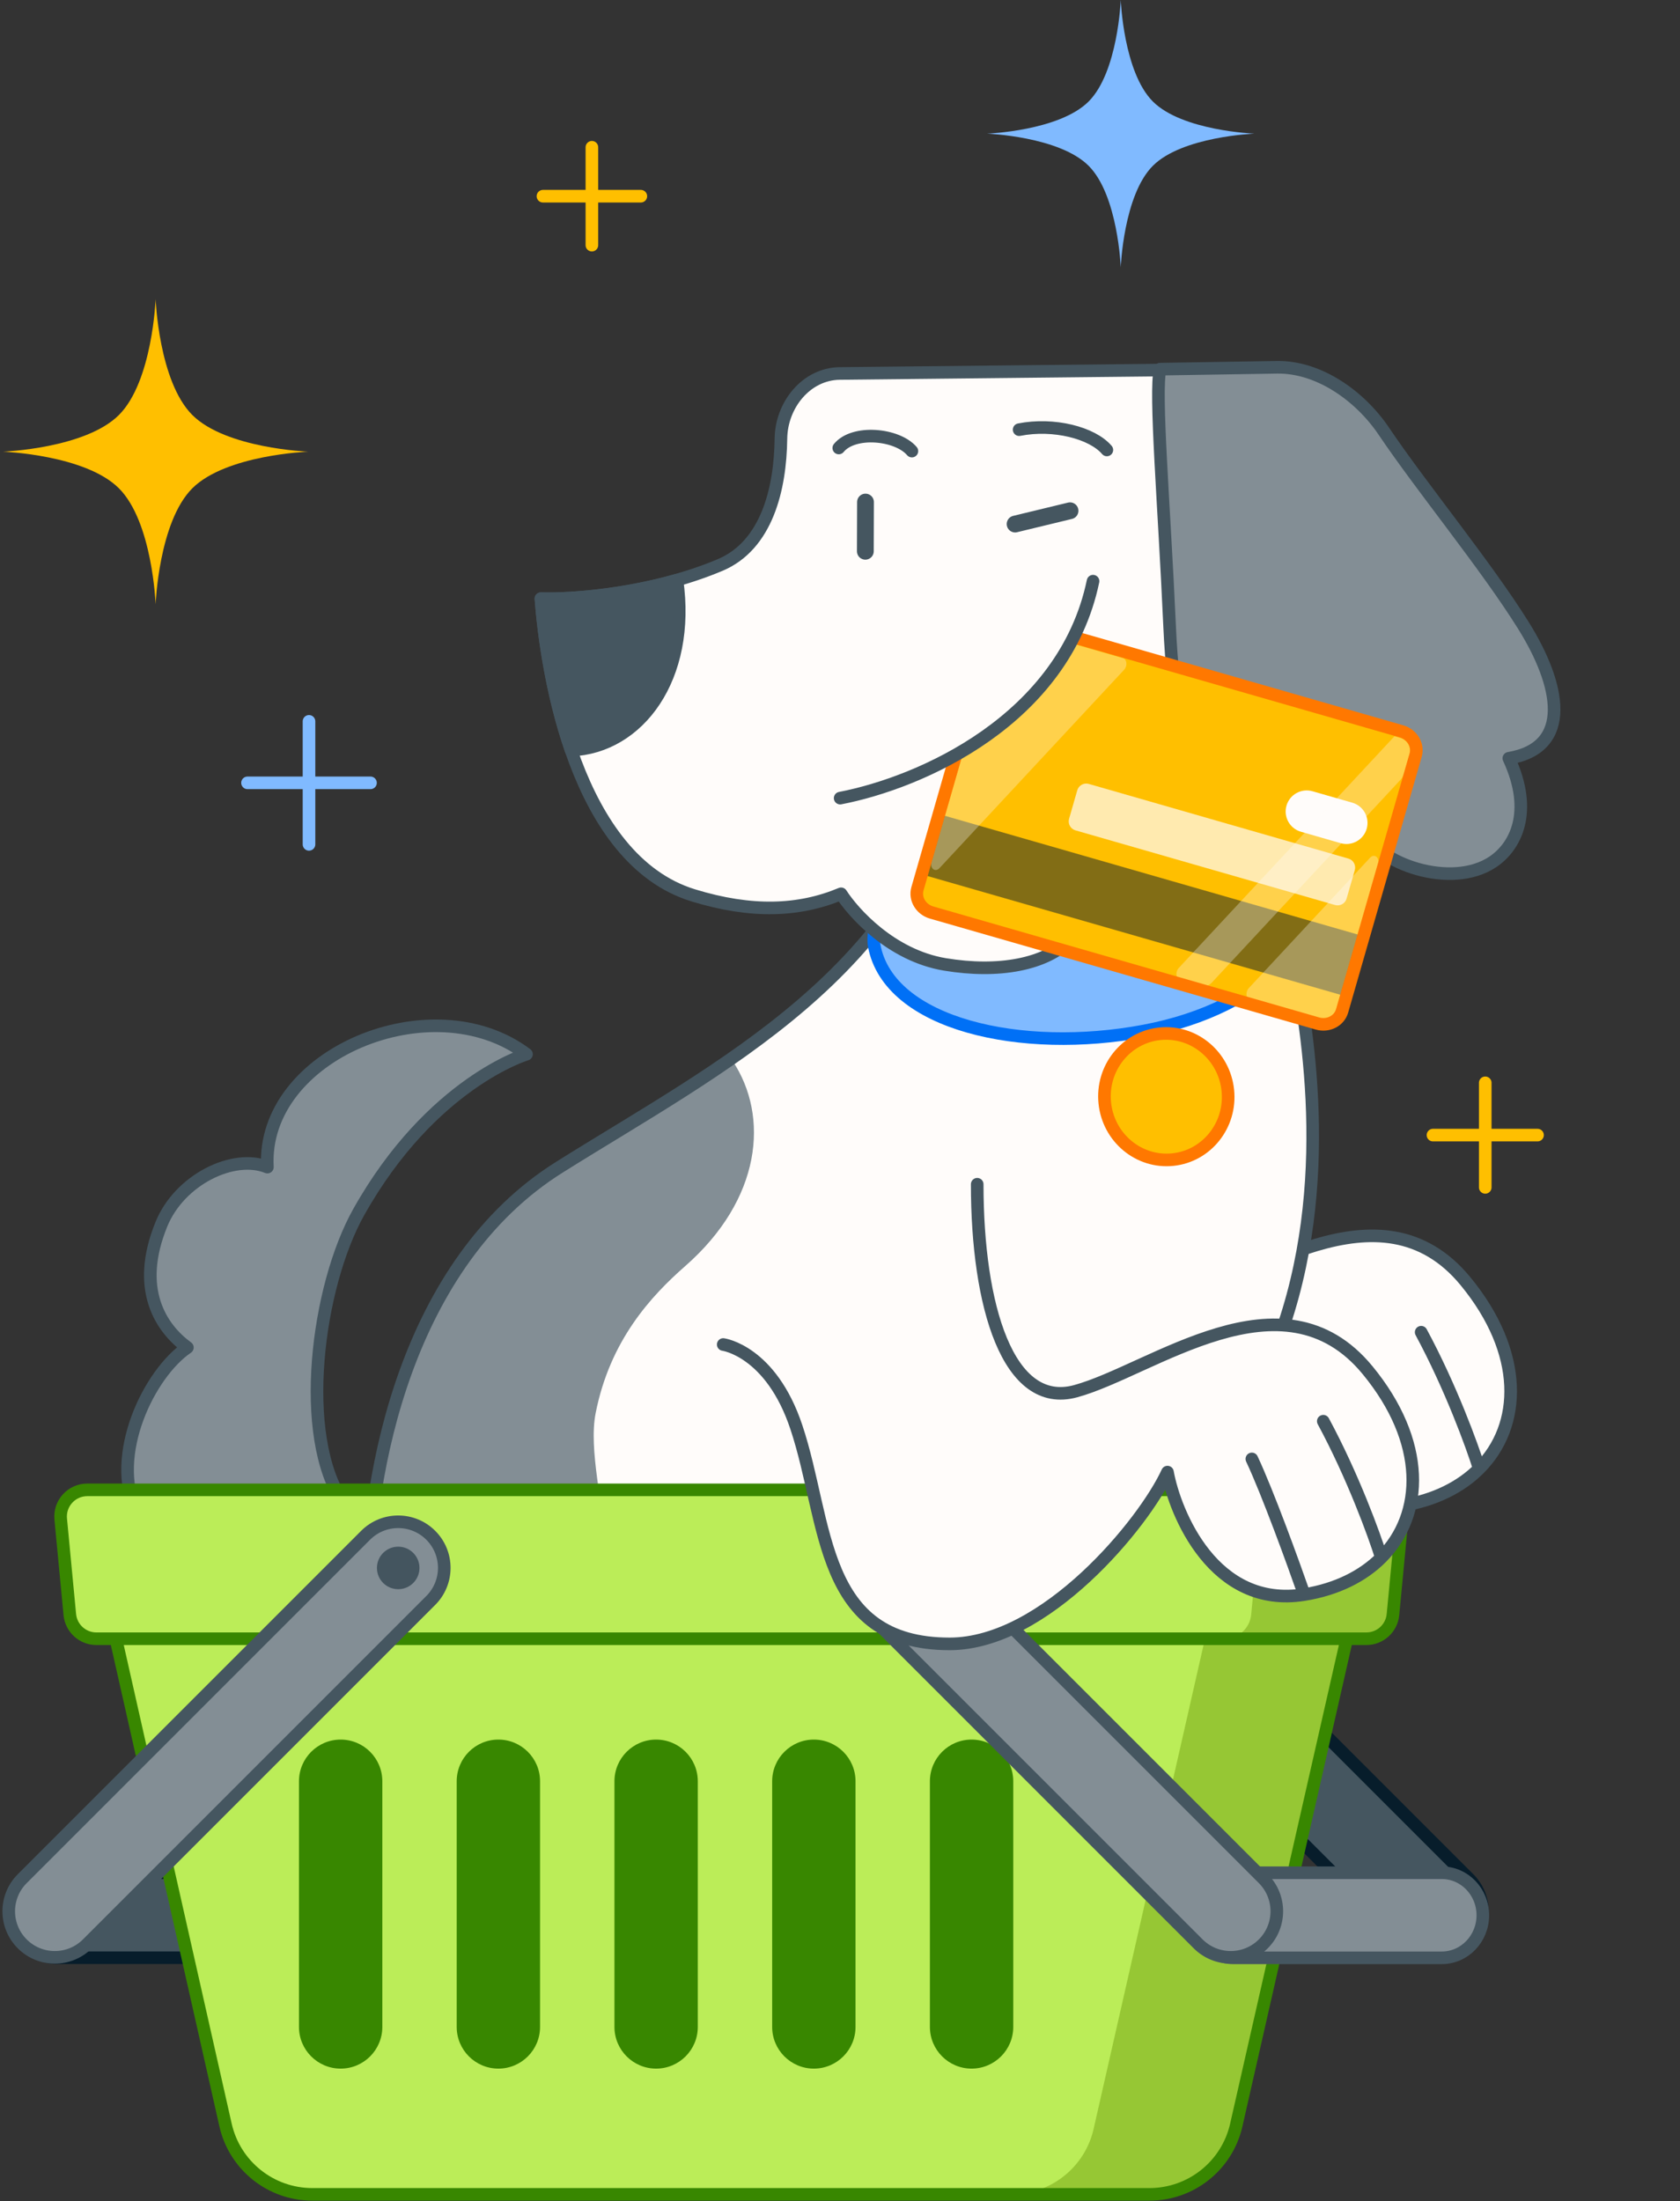
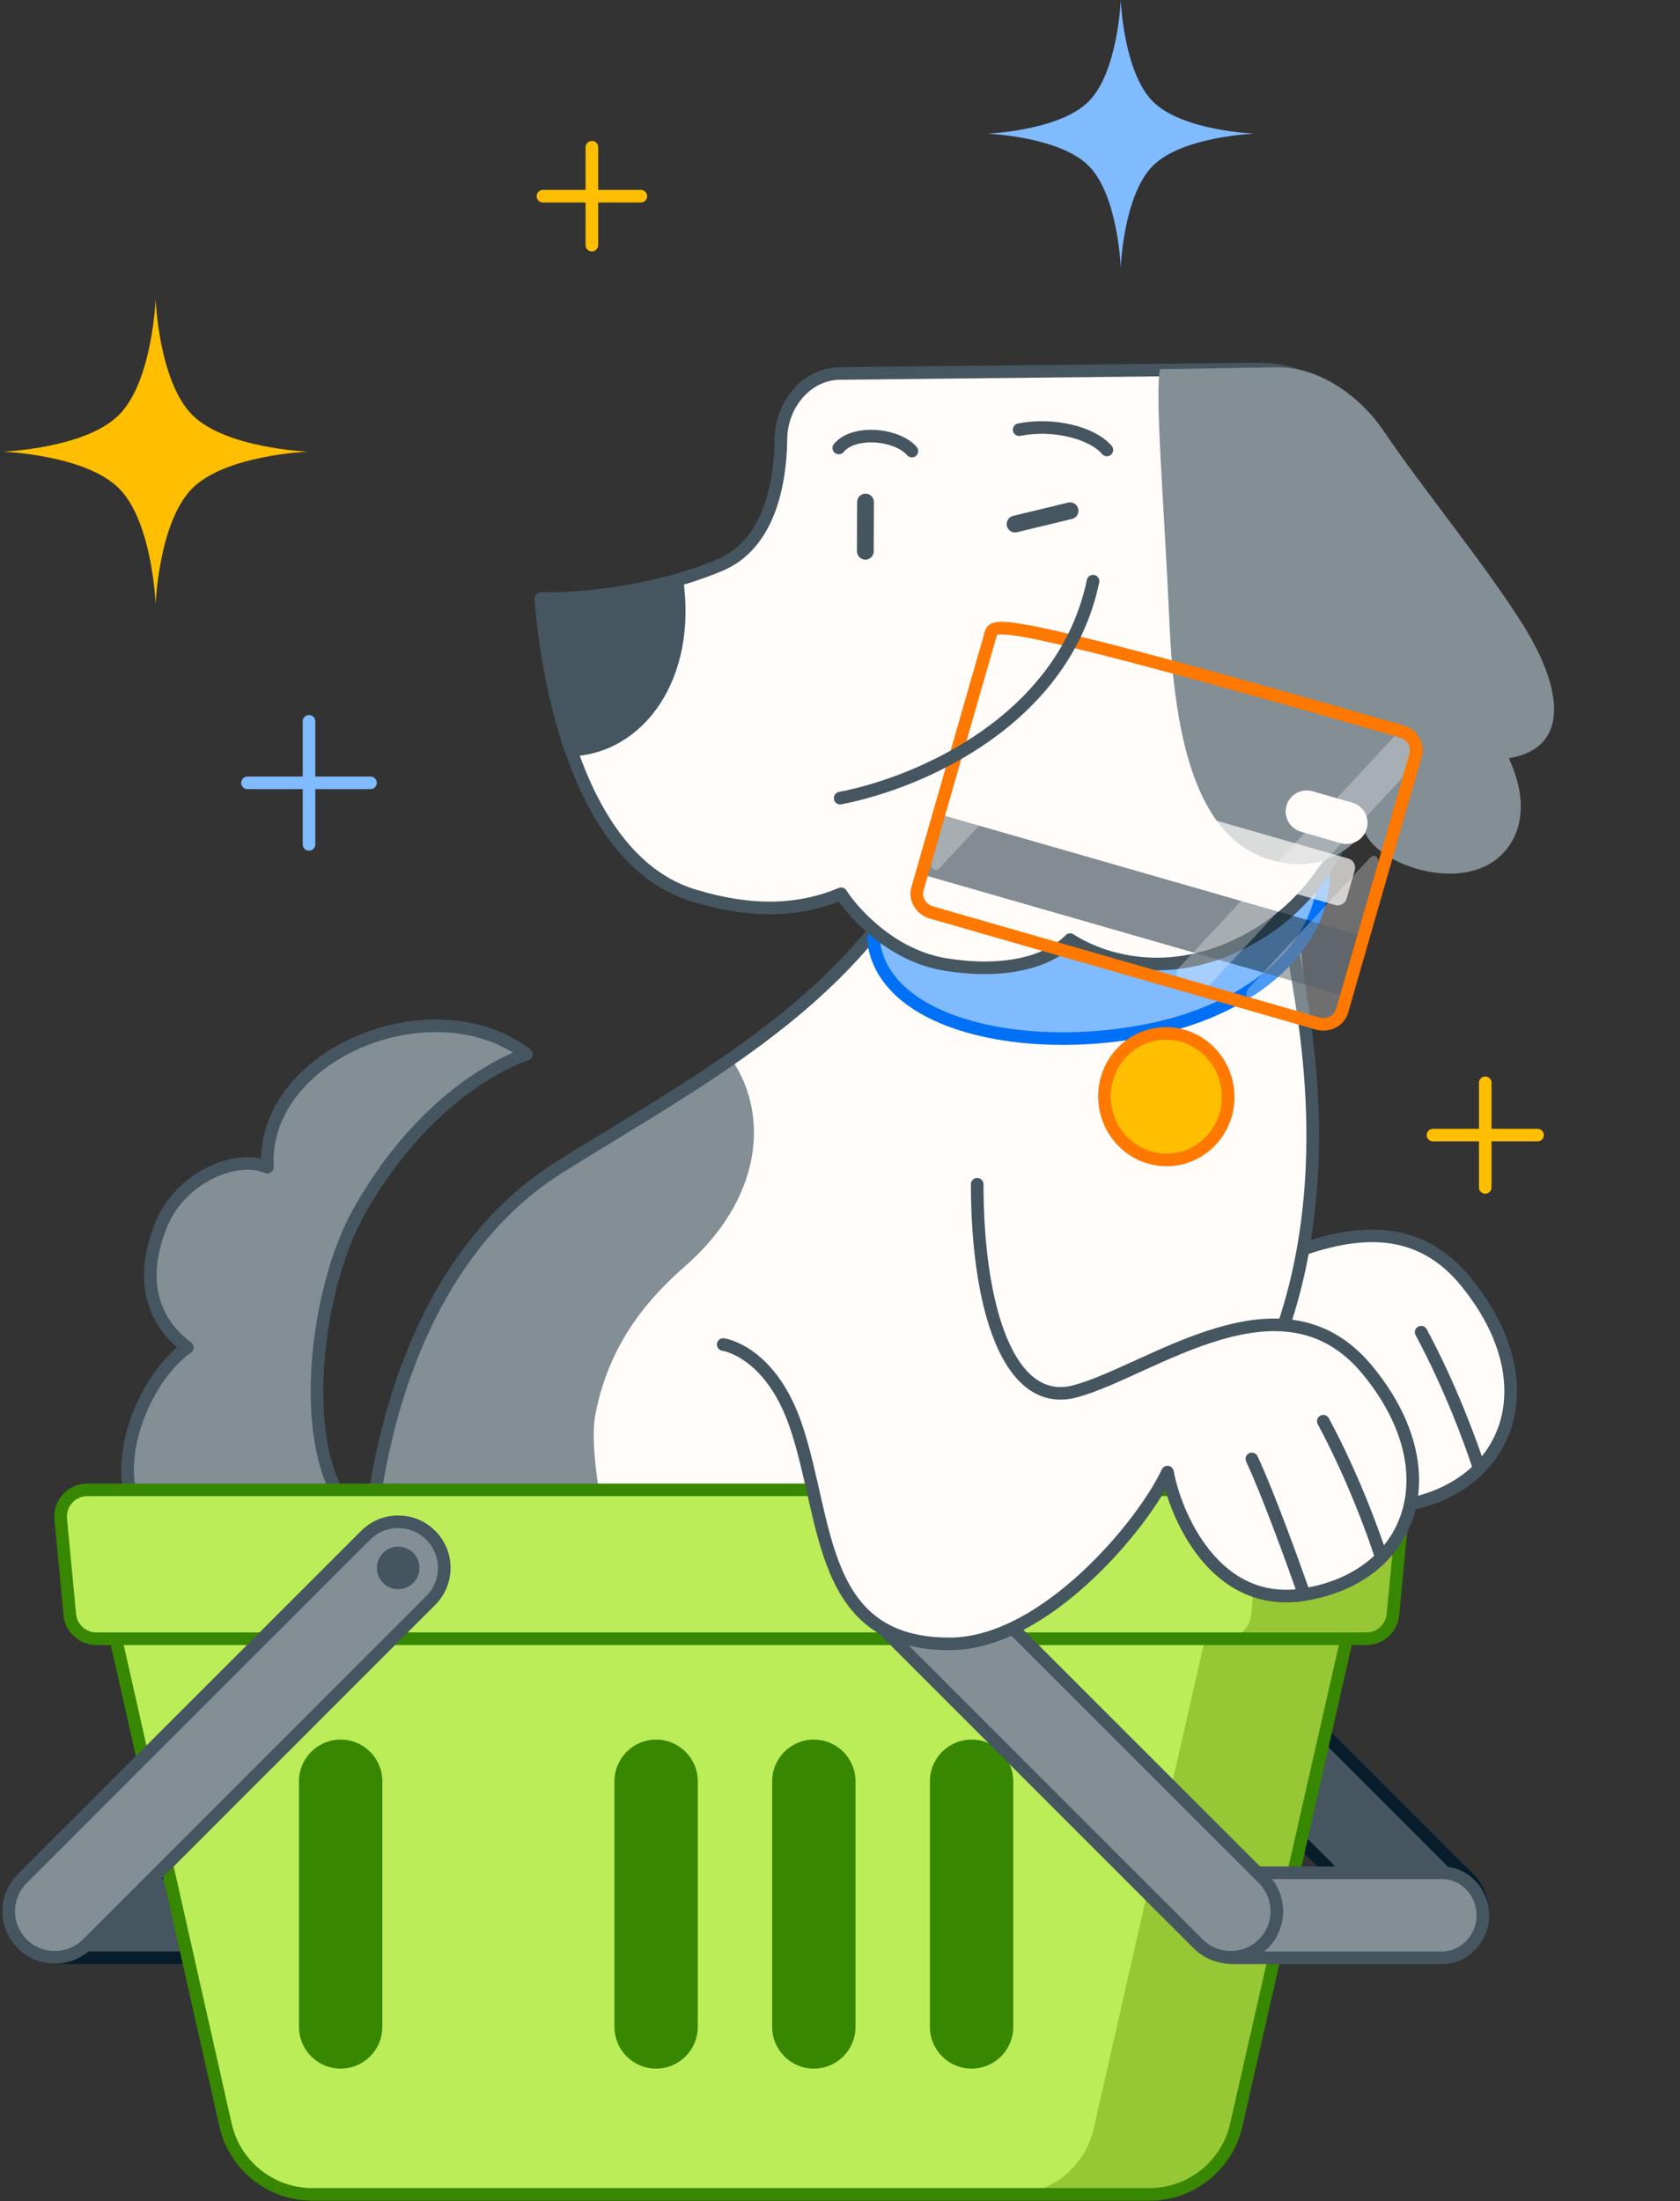
<svg xmlns="http://www.w3.org/2000/svg" width="200" height="262" viewBox="0 0 200 262" fill="none">
  <rect x="0" y="0" width="200" height="262" fill="#333333" stroke="none" />
  <g clip-path="url(#clip0_9930_16079)">
    <path d="M133.422 -0.002C133.422 -0.002 133.747 8.583 137.247 12.084C140.748 15.584 149.333 15.909 149.333 15.909C149.333 15.909 140.748 16.234 137.247 19.734C133.747 23.235 133.422 31.82 133.422 31.82C133.422 31.82 133.097 23.235 129.597 19.734C126.096 16.234 117.511 15.909 117.511 15.909C117.511 15.909 126.096 15.584 129.597 12.084C133.097 8.583 133.422 -0.002 133.422 -0.002Z" fill="#80BAFF" />
    <path d="M36.786 85.867V100.509M44.107 93.188L29.465 93.188" stroke="#80BAFF" stroke-width="1.5" stroke-linecap="round" stroke-linejoin="round" />
    <path d="M70.463 17.529L70.463 29.182M76.29 23.355L64.637 23.355" stroke="#FFBF00" stroke-width="1.5" stroke-linecap="round" stroke-linejoin="round" />
    <path d="M176.815 128.896L176.815 141.342M183.038 135.119L170.593 135.119" stroke="#FFBF00" stroke-width="1.5" stroke-linecap="round" stroke-linejoin="round" />
    <path d="M18.526 35.602C18.526 35.602 18.897 45.402 22.892 49.397C26.888 53.393 36.687 53.764 36.687 53.764C36.687 53.764 26.888 54.134 22.892 58.13C18.897 62.125 18.526 71.924 18.526 71.924C18.526 71.924 18.156 62.125 14.16 58.13C10.164 54.134 0.365 53.764 0.365 53.764C0.365 53.764 10.164 53.393 14.16 49.397C18.156 45.402 18.526 35.602 18.526 35.602Z" fill="#FFBF00" />
    <path d="M139.714 155.013C131.647 157.225 127.985 144.844 127.985 130.381C127.985 124.413 91.857 148.054 97.749 149.459C97.749 149.459 103.429 150.217 106.458 159.305C110.245 170.664 109.154 185.095 124.698 185.095C136.101 185.095 147.859 170.706 150.636 164.647C151.52 169.507 156.153 180.965 166.918 179.226C170.77 178.603 173.889 177.039 176.096 174.826C181.238 169.674 181.439 161.004 174.463 152.521C164.306 140.167 148.805 152.521 139.714 155.013Z" fill="#FFFCFA" />
    <path d="M127.986 130.374C127.986 144.837 131.648 157.218 139.715 155.006C148.806 152.514 164.307 140.16 174.464 152.514C181.439 160.998 181.238 169.667 176.097 174.82M166.919 179.219C156.153 180.959 151.52 169.5 150.637 164.64C147.86 170.699 136.101 185.088 124.699 185.088C109.155 185.088 110.245 170.657 106.459 159.298C103.429 150.21 97.749 149.453 97.749 149.453M166.919 179.219C165.622 175.498 162.559 167.059 160.682 163.071M166.919 179.219C170.771 178.596 173.89 177.032 176.097 174.82M169.186 158.582C172.705 165.105 175.26 172.125 176.097 174.82" stroke="#455660" stroke-width="1.5" stroke-linecap="round" stroke-linejoin="round" />
    <path d="M16.27 180.08C20.445 188.876 27.554 186.322 32.27 190.91C38.088 188.175 45.77 186.023 40.843 178.827C35.457 170.96 37.722 153.154 42.712 144.272C51.371 128.86 62.678 125.492 62.678 125.492C51.466 117.046 31.081 125.492 31.834 138.928C27.812 137.292 21.394 140.405 19.222 145.71C16.041 153.48 19.189 158.124 22.307 160.403C17.808 163.463 12.983 173.155 16.27 180.08Z" fill="#838E95" />
    <path d="M16.27 180.08C20.445 188.876 27.554 186.322 32.27 190.91C38.088 188.175 45.77 186.023 40.843 178.827C35.457 170.96 37.722 153.154 42.712 144.272C51.371 128.86 62.678 125.492 62.678 125.492C51.466 117.046 31.081 125.492 31.834 138.928C27.812 137.292 21.394 140.405 19.222 145.71C16.041 153.48 19.189 158.124 22.307 160.403C17.808 163.463 12.983 173.155 16.27 180.08Z" stroke="#455660" stroke-width="1.5" stroke-linecap="round" stroke-linejoin="round" />
    <path d="M66.593 138.936C85.732 126.934 108.448 115.816 114.314 89.616C119.574 44.337 152.629 84.673 152.629 94.026C152.629 103.379 155.111 106.591 156.026 128.998L156.039 129.311C156.58 142.545 157.235 158.54 140.563 178.313C133.611 185.068 118.665 199.443 114.5 202.907C110.336 206.371 106.247 213.654 104.723 216.863C110.62 216.365 116.393 216.77 119.666 219.096C126.414 223.893 126.312 233.849 125.387 238.81H49.178C47.303 228.529 43.631 201.945 43.63 190.703C43.63 175.112 48.493 150.287 66.593 138.936Z" fill="#FFFCFA" />
    <path d="M67.681 138.58C85.175 127.897 83.756 127.961 87.202 126.271C91.632 132.915 90.629 142.771 81.582 150.704C77.494 154.289 72.606 159.566 70.907 168.234C69.21 176.903 77.946 193.889 65.206 199.811C51.412 206.222 43.665 201.955 44.219 201.349C43.854 197.182 43.63 193.475 43.63 190.701C43.63 175.111 49.447 149.714 67.681 138.58Z" fill="#838E95" />
    <path d="M66.593 138.941C85.732 126.938 108.448 115.821 114.314 89.621C119.574 44.342 143.749 82.037 147.171 89.62C150.592 97.203 152.806 105.455 155.02 119.745C157.057 132.894 158.073 153.828 146.14 171.261C137.973 183.191 112.71 199.476 104.723 216.868C110.62 216.37 116.393 216.774 119.666 219.101C126.414 223.898 126.312 233.854 125.387 238.815H49.178C47.303 228.534 43.631 201.95 43.63 190.707C43.63 175.117 48.493 150.292 66.593 138.941Z" stroke="#455660" stroke-width="1.5" stroke-linecap="round" stroke-linejoin="round" />
    <path d="M156.146 98.074C155.12 106.266 143.048 109.296 133.944 111.009C121.228 113.402 106.573 111.009 104.53 107.787C104.381 108.972 103.852 111.401 104.076 112.587C105.842 121.972 121.625 125.466 136.18 122.727C150.736 119.988 159.111 110.818 157.345 101.433C157.121 100.246 156.715 99.124 156.146 98.074Z" fill="#80BAFF" />
    <path d="M156.146 98.074C155.12 106.266 143.048 109.296 133.944 111.009C121.228 113.402 106.573 111.009 104.53 107.787C104.381 108.972 103.852 111.401 104.076 112.587C105.842 121.972 121.625 125.466 136.18 122.727C150.736 119.988 159.111 110.818 157.345 101.433C157.121 100.246 156.715 99.124 156.146 98.074Z" stroke="#0070F6" stroke-width="1.5" />
    <ellipse cx="138.847" cy="130.547" rx="7.363" ry="7.529" transform="rotate(-5.902 138.847 130.547)" fill="#FFBF00" />
    <ellipse cx="138.847" cy="130.547" rx="7.363" ry="7.529" transform="rotate(-5.902 138.847 130.547)" stroke="#FF7800" stroke-width="1.5" stroke-linecap="round" stroke-linejoin="round" />
    <path d="M99.979 44.457L149.741 43.928C157.703 43.843 164.254 50.513 164.464 58.472C164.992 78.505 165.832 102.511 148.595 111.852C139.16 116.965 131.071 114.235 127.394 111.852C124.499 114.802 118.928 115.865 112.504 114.802C106.081 113.739 101.569 108.632 100.13 106.395C95.124 108.492 89.468 108.709 82.53 106.582C68.592 102.31 65.067 80.26 64.394 71.256C68.063 71.374 77.465 70.74 85.726 67.257C91.285 64.913 92.895 58.209 92.968 52.209C93.017 48.21 95.981 44.5 99.979 44.457Z" fill="#FFFCFA" />
    <path d="M99.979 44.457L149.741 43.928C157.703 43.843 164.254 50.513 164.464 58.472C164.992 78.505 165.832 102.511 148.595 111.852C139.16 116.965 131.071 114.235 127.394 111.852C124.499 114.802 118.928 115.865 112.504 114.802C106.081 113.739 101.569 108.633 100.13 106.395C95.124 108.492 89.468 108.709 82.53 106.582C68.592 102.31 65.067 80.26 64.394 71.256C68.063 71.374 77.465 70.74 85.726 67.257C91.285 64.913 92.895 58.209 92.968 52.209C93.017 48.21 95.981 44.5 99.979 44.457Z" stroke="#455660" stroke-width="1.5" stroke-linecap="round" stroke-linejoin="round" />
    <path d="M64.395 71.263C67.316 71.357 73.872 70.974 80.593 69.056C82.254 80.644 76.025 88.986 67.978 89.287C65.646 82.527 64.709 75.471 64.395 71.263Z" fill="#455660" />
    <path d="M64.395 71.263C67.316 71.357 73.872 70.974 80.593 69.056C82.254 80.644 76.025 88.986 67.978 89.287C65.646 82.527 64.709 75.471 64.395 71.263Z" stroke="#455660" stroke-width="1.5" stroke-linecap="round" stroke-linejoin="round" />
    <path d="M152.019 43.721L138.103 43.944C137.453 46.833 138.58 59.845 139.24 74.549C140.064 92.928 144.561 101.996 153.843 102.84C159.321 103.339 162.446 98.977 162.446 98.977C163.9 102.733 172.736 105.94 177.729 102.586C180.34 100.833 182.626 96.736 179.622 90.262C187.278 88.969 185.767 81.502 181.341 74.424C176.841 67.226 169.336 58.144 164.728 51.309C161.929 47.158 157.025 43.641 152.019 43.721Z" fill="#838E95" />
-     <path d="M152.019 43.721L138.103 43.944C137.453 46.833 138.58 59.845 139.24 74.549C140.064 92.928 144.561 101.996 153.843 102.84C159.321 103.339 162.446 98.977 162.446 98.977C163.9 102.733 172.736 105.94 177.729 102.586C180.34 100.833 182.626 96.736 179.622 90.262C187.278 88.969 185.767 81.502 181.341 74.424C176.841 67.226 169.336 58.144 164.728 51.309C161.929 47.158 157.025 43.641 152.019 43.721Z" stroke="#455660" stroke-width="1.5" stroke-linecap="round" stroke-linejoin="round" />
-     <path d="M156.841 121.834C158.117 122.2 159.431 121.527 159.776 120.329L168.527 89.891C168.872 88.693 168.117 87.425 166.841 87.058L120.907 73.85C119.631 73.483 118.317 74.157 117.973 75.355L109.221 105.792C108.876 106.99 109.632 108.259 110.908 108.626L156.841 121.834Z" fill="#FFBF00" />
    <path opacity="0.5" d="M111.705 96.886L162.332 111.443L160.27 118.615L109.643 104.057L111.705 96.886Z" fill="#071D2B" />
    <path opacity="0.7" d="M128.245 94.078C128.415 93.487 129.031 93.146 129.622 93.316L160.522 102.201C161.113 102.371 161.454 102.987 161.284 103.578L160.309 106.968C160.139 107.558 159.523 107.899 158.933 107.73L128.032 98.844C127.442 98.675 127.101 98.058 127.271 97.468L128.245 94.078Z" fill="#FFFCFA" />
    <path d="M153.152 95.905C153.535 94.575 154.924 93.806 156.255 94.189L160.986 95.549C162.317 95.932 163.085 97.321 162.702 98.651C162.32 99.982 160.931 100.751 159.6 100.368L154.869 99.007C153.538 98.625 152.77 97.236 153.152 95.905Z" fill="#FFFCFA" />
    <g opacity="0.3">
      <path d="M159.07 120.183C158.831 121.014 157.935 121.486 157.069 121.237L148.502 118.774C148.317 118.468 148.359 117.955 148.665 117.626L163.101 102.104C163.609 101.558 164.263 102.071 164.057 102.84L159.07 120.183Z" fill="#FFFCFA" />
      <path d="M167.162 92.04C167.069 92.347 166.911 92.628 166.708 92.846L144.274 116.957C144.078 117.168 143.851 117.308 143.62 117.37L140.163 116.376C139.978 116.07 140.02 115.557 140.326 115.228L166.012 87.64L166.675 87.831C167.541 88.08 168.049 88.955 167.81 89.786L167.162 92.04Z" fill="#FFFCFA" />
      <path d="M120.62 74.588L133.713 78.353C134.169 78.506 134.236 79.284 133.823 79.727L111.847 103.336C111.337 103.884 110.68 103.365 110.895 102.59L118.644 75.641C118.884 74.822 119.764 74.354 120.62 74.588Z" fill="#FFFCFA" />
    </g>
-     <path d="M156.842 121.834C158.118 122.2 159.432 121.527 159.776 120.329L168.528 89.891C168.873 88.693 168.118 87.425 166.842 87.058L120.908 73.85C119.632 73.483 118.318 74.157 117.974 75.355L109.222 105.792C108.877 106.99 109.633 108.259 110.909 108.626L156.842 121.834Z" stroke="#FF7800" stroke-width="1.5" />
-     <path d="M130.126 69.191C126.667 85.736 109.561 93.182 100.021 95.017L110.448 72.516L130.126 69.191Z" fill="#FFFCFA" />
+     <path d="M156.842 121.834C158.118 122.2 159.432 121.527 159.776 120.329L168.528 89.891C168.873 88.693 168.118 87.425 166.842 87.058C119.632 73.483 118.318 74.157 117.974 75.355L109.222 105.792C108.877 106.99 109.633 108.259 110.909 108.626L156.842 121.834Z" stroke="#FF7800" stroke-width="1.5" />
    <path d="M100.018 95.007C109.559 93.172 126.664 85.726 130.124 69.181" stroke="#455660" stroke-width="1.5" stroke-linecap="round" stroke-linejoin="round" />
    <path d="M103.035 59.764L103.017 65.621M127.384 60.8L120.847 62.381" stroke="#455660" stroke-width="2" stroke-linecap="round" stroke-linejoin="round" />
    <path d="M131.77 53.56C130.029 51.517 125.438 50.337 121.325 51.146M108.559 53.697C106.818 51.654 101.635 51.152 99.855 53.327" stroke="#455660" stroke-width="1.5" stroke-linecap="round" stroke-linejoin="round" />
    <path fill-rule="evenodd" clip-rule="evenodd" d="M36.435 227.981C36.435 225.184 34.246 222.917 31.546 222.917H6.723C4.023 222.917 1.834 225.184 1.834 227.981C1.834 230.777 4.023 233.044 6.723 233.044H31.546C34.246 233.044 36.435 230.777 36.435 227.981Z" fill="#455660" />
    <path fill-rule="evenodd" clip-rule="evenodd" d="M36.435 227.981C36.435 225.184 34.246 222.917 31.546 222.917H6.723C4.023 222.917 1.834 225.184 1.834 227.981C1.834 230.777 4.023 233.044 6.723 233.044H31.546C34.246 233.044 36.435 230.777 36.435 227.981Z" stroke="#071D2B" stroke-width="1.5" stroke-linecap="round" stroke-linejoin="round" />
    <path fill-rule="evenodd" clip-rule="evenodd" d="M126.231 182.755C128.374 180.613 131.847 180.613 133.989 182.755L174.867 223.632C177.009 225.775 177.009 229.248 174.867 231.39C172.724 233.532 169.251 233.532 167.109 231.39L126.231 190.513C124.089 188.37 124.089 184.897 126.231 182.755Z" fill="#455660" />
    <path fill-rule="evenodd" clip-rule="evenodd" d="M126.231 182.755C128.374 180.613 131.847 180.613 133.989 182.755L174.867 223.632C177.009 225.775 177.009 229.248 174.867 231.39C172.724 233.532 169.251 233.532 167.109 231.39L126.231 190.513C124.089 188.37 124.089 184.897 126.231 182.755Z" stroke="#071D2B" stroke-width="1.5" stroke-linecap="round" stroke-linejoin="round" />
    <path d="M160.12 179.451C162.045 179.451 163.472 181.239 163.045 183.116L147.072 253.419C146.037 257.972 141.99 261.203 137.32 261.203H53.588C48.913 261.203 44.862 257.964 43.833 253.403L27.978 183.111C27.555 181.235 28.981 179.451 30.904 179.451H160.12Z" fill="#96C734" />
    <path d="M143.241 179.451C145.166 179.451 146.593 181.239 146.166 183.116L130.192 253.419C129.158 257.972 125.11 261.203 120.441 261.203H36.709C32.033 261.203 27.982 257.964 26.954 253.403L11.098 183.111C10.675 181.235 12.102 179.451 14.025 179.451H143.241Z" fill="#BBED58" />
    <path d="M110.703 212.037C110.703 209.297 112.924 207.075 115.664 207.075C118.404 207.075 120.626 209.297 120.626 212.037V241.279C120.626 244.019 118.404 246.241 115.664 246.241C112.924 246.241 110.703 244.019 110.703 241.279V212.037Z" fill="#388700" />
    <path d="M91.925 212.037C91.925 209.297 94.147 207.075 96.887 207.075C99.627 207.075 101.848 209.297 101.848 212.037V241.279C101.848 244.019 99.627 246.241 96.887 246.241C94.147 246.241 91.925 244.019 91.925 241.279V212.037Z" fill="#388700" />
    <path d="M73.148 212.037C73.148 209.297 75.369 207.075 78.109 207.075C80.849 207.075 83.071 209.297 83.071 212.037V241.279C83.071 244.019 80.849 246.241 78.109 246.241C75.369 246.241 73.148 244.019 73.148 241.279V212.037Z" fill="#388700" />
-     <path d="M54.369 212.037C54.369 209.297 56.59 207.075 59.331 207.075C62.071 207.075 64.292 209.297 64.292 212.037V241.279C64.292 244.019 62.071 246.241 59.331 246.241C56.59 246.241 54.369 244.019 54.369 241.279V212.037Z" fill="#388700" />
    <path d="M35.592 212.037C35.592 209.297 37.814 207.075 40.554 207.075C43.294 207.075 45.515 209.297 45.515 212.037V241.279C45.515 244.019 43.294 246.241 40.554 246.241C37.814 246.241 35.592 244.019 35.592 241.279V212.037Z" fill="#388700" />
    <path d="M24.106 180.827C23.929 178.961 25.396 177.348 27.27 177.348H163.749C165.623 177.348 167.09 178.961 166.913 180.827L165.83 192.194C165.675 193.825 164.305 195.07 162.667 195.07H28.352C26.714 195.07 25.344 193.825 25.189 192.194L24.106 180.827Z" fill="#96C734" />
    <path d="M7.228 180.827C7.05 178.961 8.517 177.348 10.391 177.348H146.871C148.745 177.348 150.212 178.961 150.034 180.827L148.952 192.194C148.796 193.825 147.426 195.07 145.788 195.07H11.474C9.836 195.07 8.466 193.825 8.311 192.194L7.228 180.827Z" fill="#BBED58" />
    <path d="M13.794 195.07H11.474C9.836 195.07 8.466 193.824 8.311 192.194L7.228 180.826C7.05 178.961 8.517 177.348 10.391 177.348H163.748C165.622 177.348 167.089 178.961 166.911 180.826L165.829 192.194C165.674 193.824 164.303 195.07 162.665 195.07H160.33M13.794 195.07L26.848 252.948C27.938 257.778 32.229 261.21 37.181 261.21H136.846C141.792 261.21 146.079 257.787 147.175 252.964L160.33 195.07M13.794 195.07H160.33" stroke="#388700" stroke-width="1.5" stroke-linecap="round" stroke-linejoin="round" />
    <path fill-rule="evenodd" clip-rule="evenodd" d="M51.282 182.755C49.14 180.613 45.667 180.613 43.524 182.755L2.647 223.632C0.505 225.775 0.505 229.248 2.647 231.39C4.789 233.532 8.262 233.532 10.405 231.39L51.282 190.513C53.425 188.37 53.425 184.897 51.282 182.755Z" fill="#838E95" />
    <path fill-rule="evenodd" clip-rule="evenodd" d="M51.282 182.755C49.14 180.613 45.667 180.613 43.524 182.755L2.647 223.632C0.505 225.775 0.505 229.248 2.647 231.39C4.789 233.532 8.262 233.532 10.405 231.39L51.282 190.513C53.425 188.37 53.425 184.897 51.282 182.755Z" stroke="#455660" stroke-width="1.5" stroke-linecap="round" stroke-linejoin="round" />
    <path opacity="0.5" d="M47.405 189.174C46.006 189.174 44.873 188.04 44.873 186.642C44.873 185.244 46.006 184.11 47.405 184.11C48.803 184.11 49.937 185.244 49.937 186.642C49.937 188.04 48.803 189.174 47.405 189.174Z" fill="#071D2B" />
    <path fill-rule="evenodd" clip-rule="evenodd" d="M141.926 227.988C141.926 225.192 144.115 222.925 146.815 222.925H171.638C174.338 222.925 176.527 225.192 176.527 227.988C176.527 230.785 174.338 233.052 171.638 233.052H146.815C144.115 233.052 141.926 230.785 141.926 227.988Z" fill="#838E95" />
    <path fill-rule="evenodd" clip-rule="evenodd" d="M141.926 227.988C141.926 225.192 144.115 222.925 146.815 222.925H171.638C174.338 222.925 176.527 225.192 176.527 227.988C176.527 230.785 174.338 233.052 171.638 233.052H146.815C144.115 233.052 141.926 230.785 141.926 227.988Z" stroke="#455660" stroke-width="1.5" stroke-linecap="round" stroke-linejoin="round" />
    <path fill-rule="evenodd" clip-rule="evenodd" d="M101.759 182.755C103.902 180.613 107.375 180.613 109.517 182.755L150.395 223.632C152.537 225.775 152.537 229.248 150.395 231.39C148.252 233.532 144.779 233.532 142.637 231.39L101.759 190.513C99.617 188.37 99.617 184.897 101.759 182.755Z" fill="#838E95" />
    <path fill-rule="evenodd" clip-rule="evenodd" d="M101.759 182.755C103.902 180.613 107.375 180.613 109.517 182.755L150.395 223.632C152.537 225.775 152.537 229.248 150.395 231.39C148.252 233.532 144.779 233.532 142.637 231.39L101.759 190.513C99.617 188.37 99.617 184.897 101.759 182.755Z" stroke="#455660" stroke-width="1.5" stroke-linecap="round" stroke-linejoin="round" />
    <path d="M128.063 165.608C119.996 167.82 116.333 155.438 116.333 140.976C116.334 135.007 80.205 158.649 86.097 160.054C86.097 160.054 91.777 160.812 94.807 169.899C98.593 181.259 97.503 195.689 113.047 195.689C124.449 195.689 136.208 181.3 138.985 175.242C139.868 180.101 144.501 191.56 155.267 189.82C159.119 189.198 162.237 187.634 164.445 185.421C169.586 180.269 169.787 171.599 162.812 163.116C152.655 150.761 137.154 163.116 128.063 165.608Z" fill="#FFFCFA" />
    <path d="M116.334 140.969C116.334 155.431 119.996 167.813 128.063 165.601C137.154 163.109 152.655 150.755 162.812 163.109C169.787 171.592 169.586 180.262 164.445 185.414M155.267 189.813C144.502 191.553 139.868 180.095 138.985 175.235C136.208 181.294 124.449 195.683 113.047 195.683C97.503 195.683 98.594 181.252 94.807 169.892C91.778 160.805 86.098 160.047 86.098 160.047M155.267 189.813C153.97 186.092 150.907 177.653 149.03 173.665M155.267 189.813C159.119 189.191 162.238 187.627 164.445 185.414M157.534 169.177C161.053 175.7 163.608 182.72 164.445 185.414" stroke="#455660" stroke-width="1.5" stroke-linecap="round" stroke-linejoin="round" />
  </g>
  <defs>
    <clipPath id="clip0_9930_16079">
      <rect width="186" height="262" fill="white" />
    </clipPath>
  </defs>
</svg>